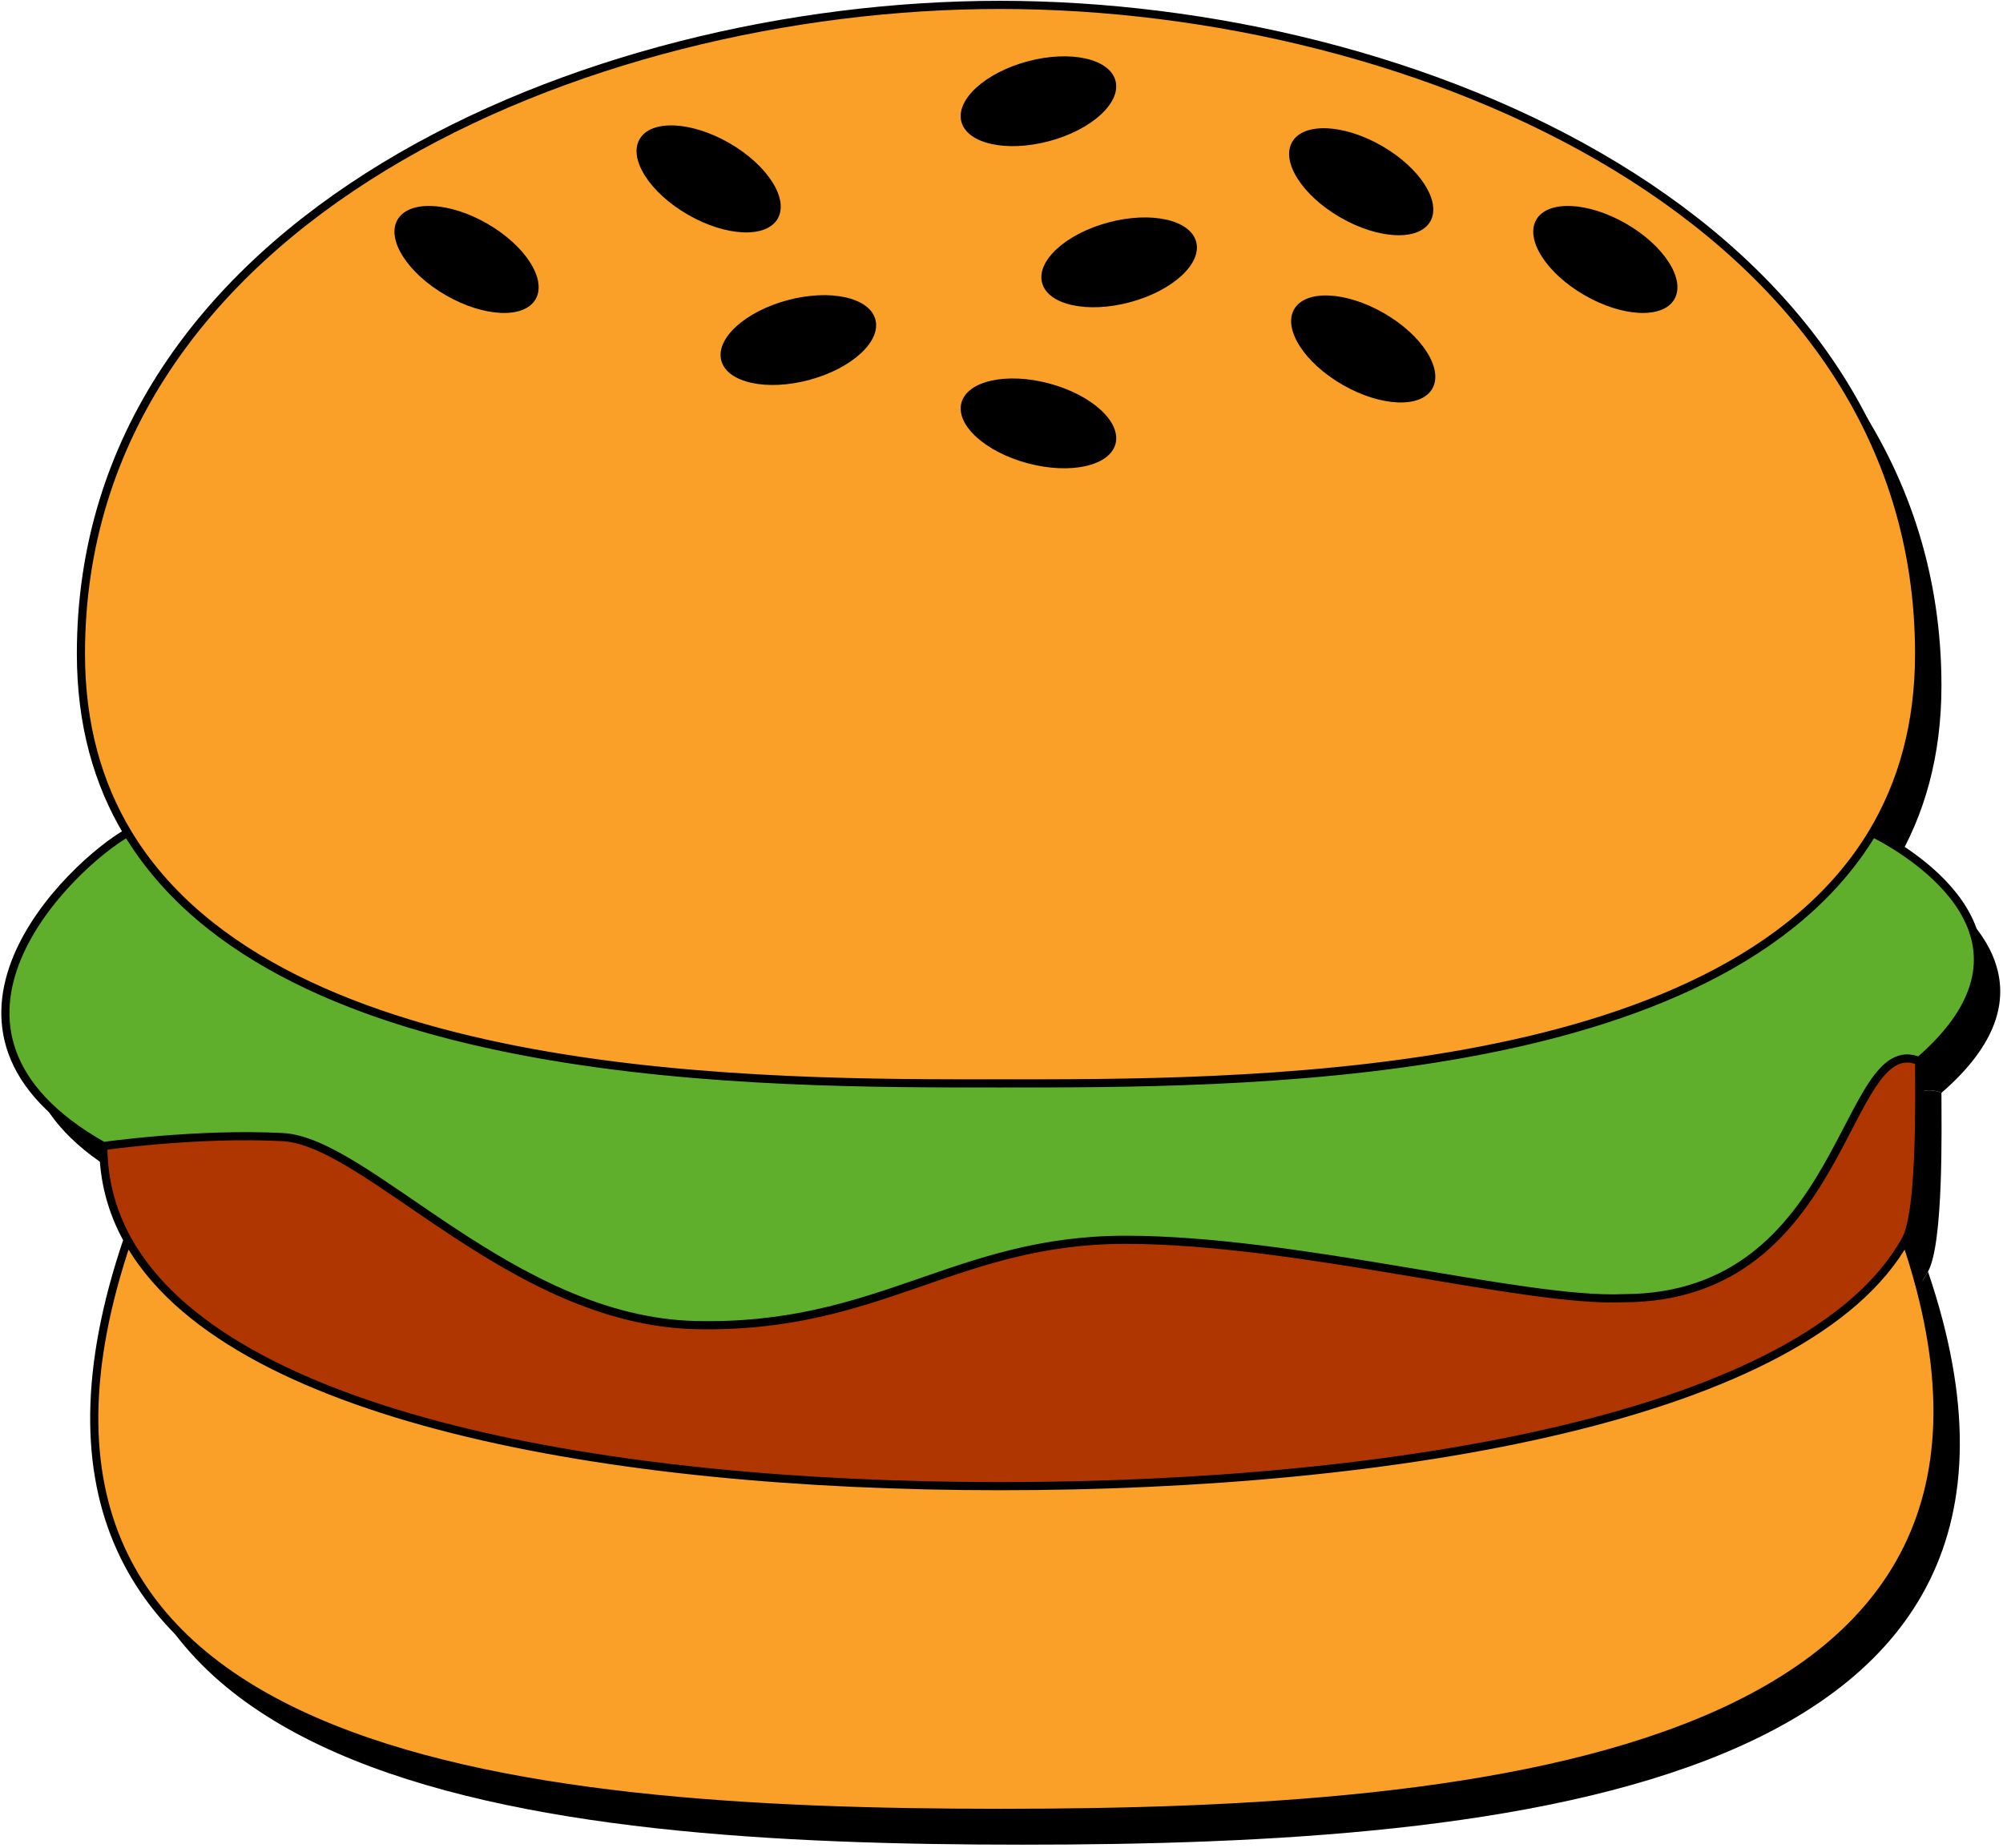
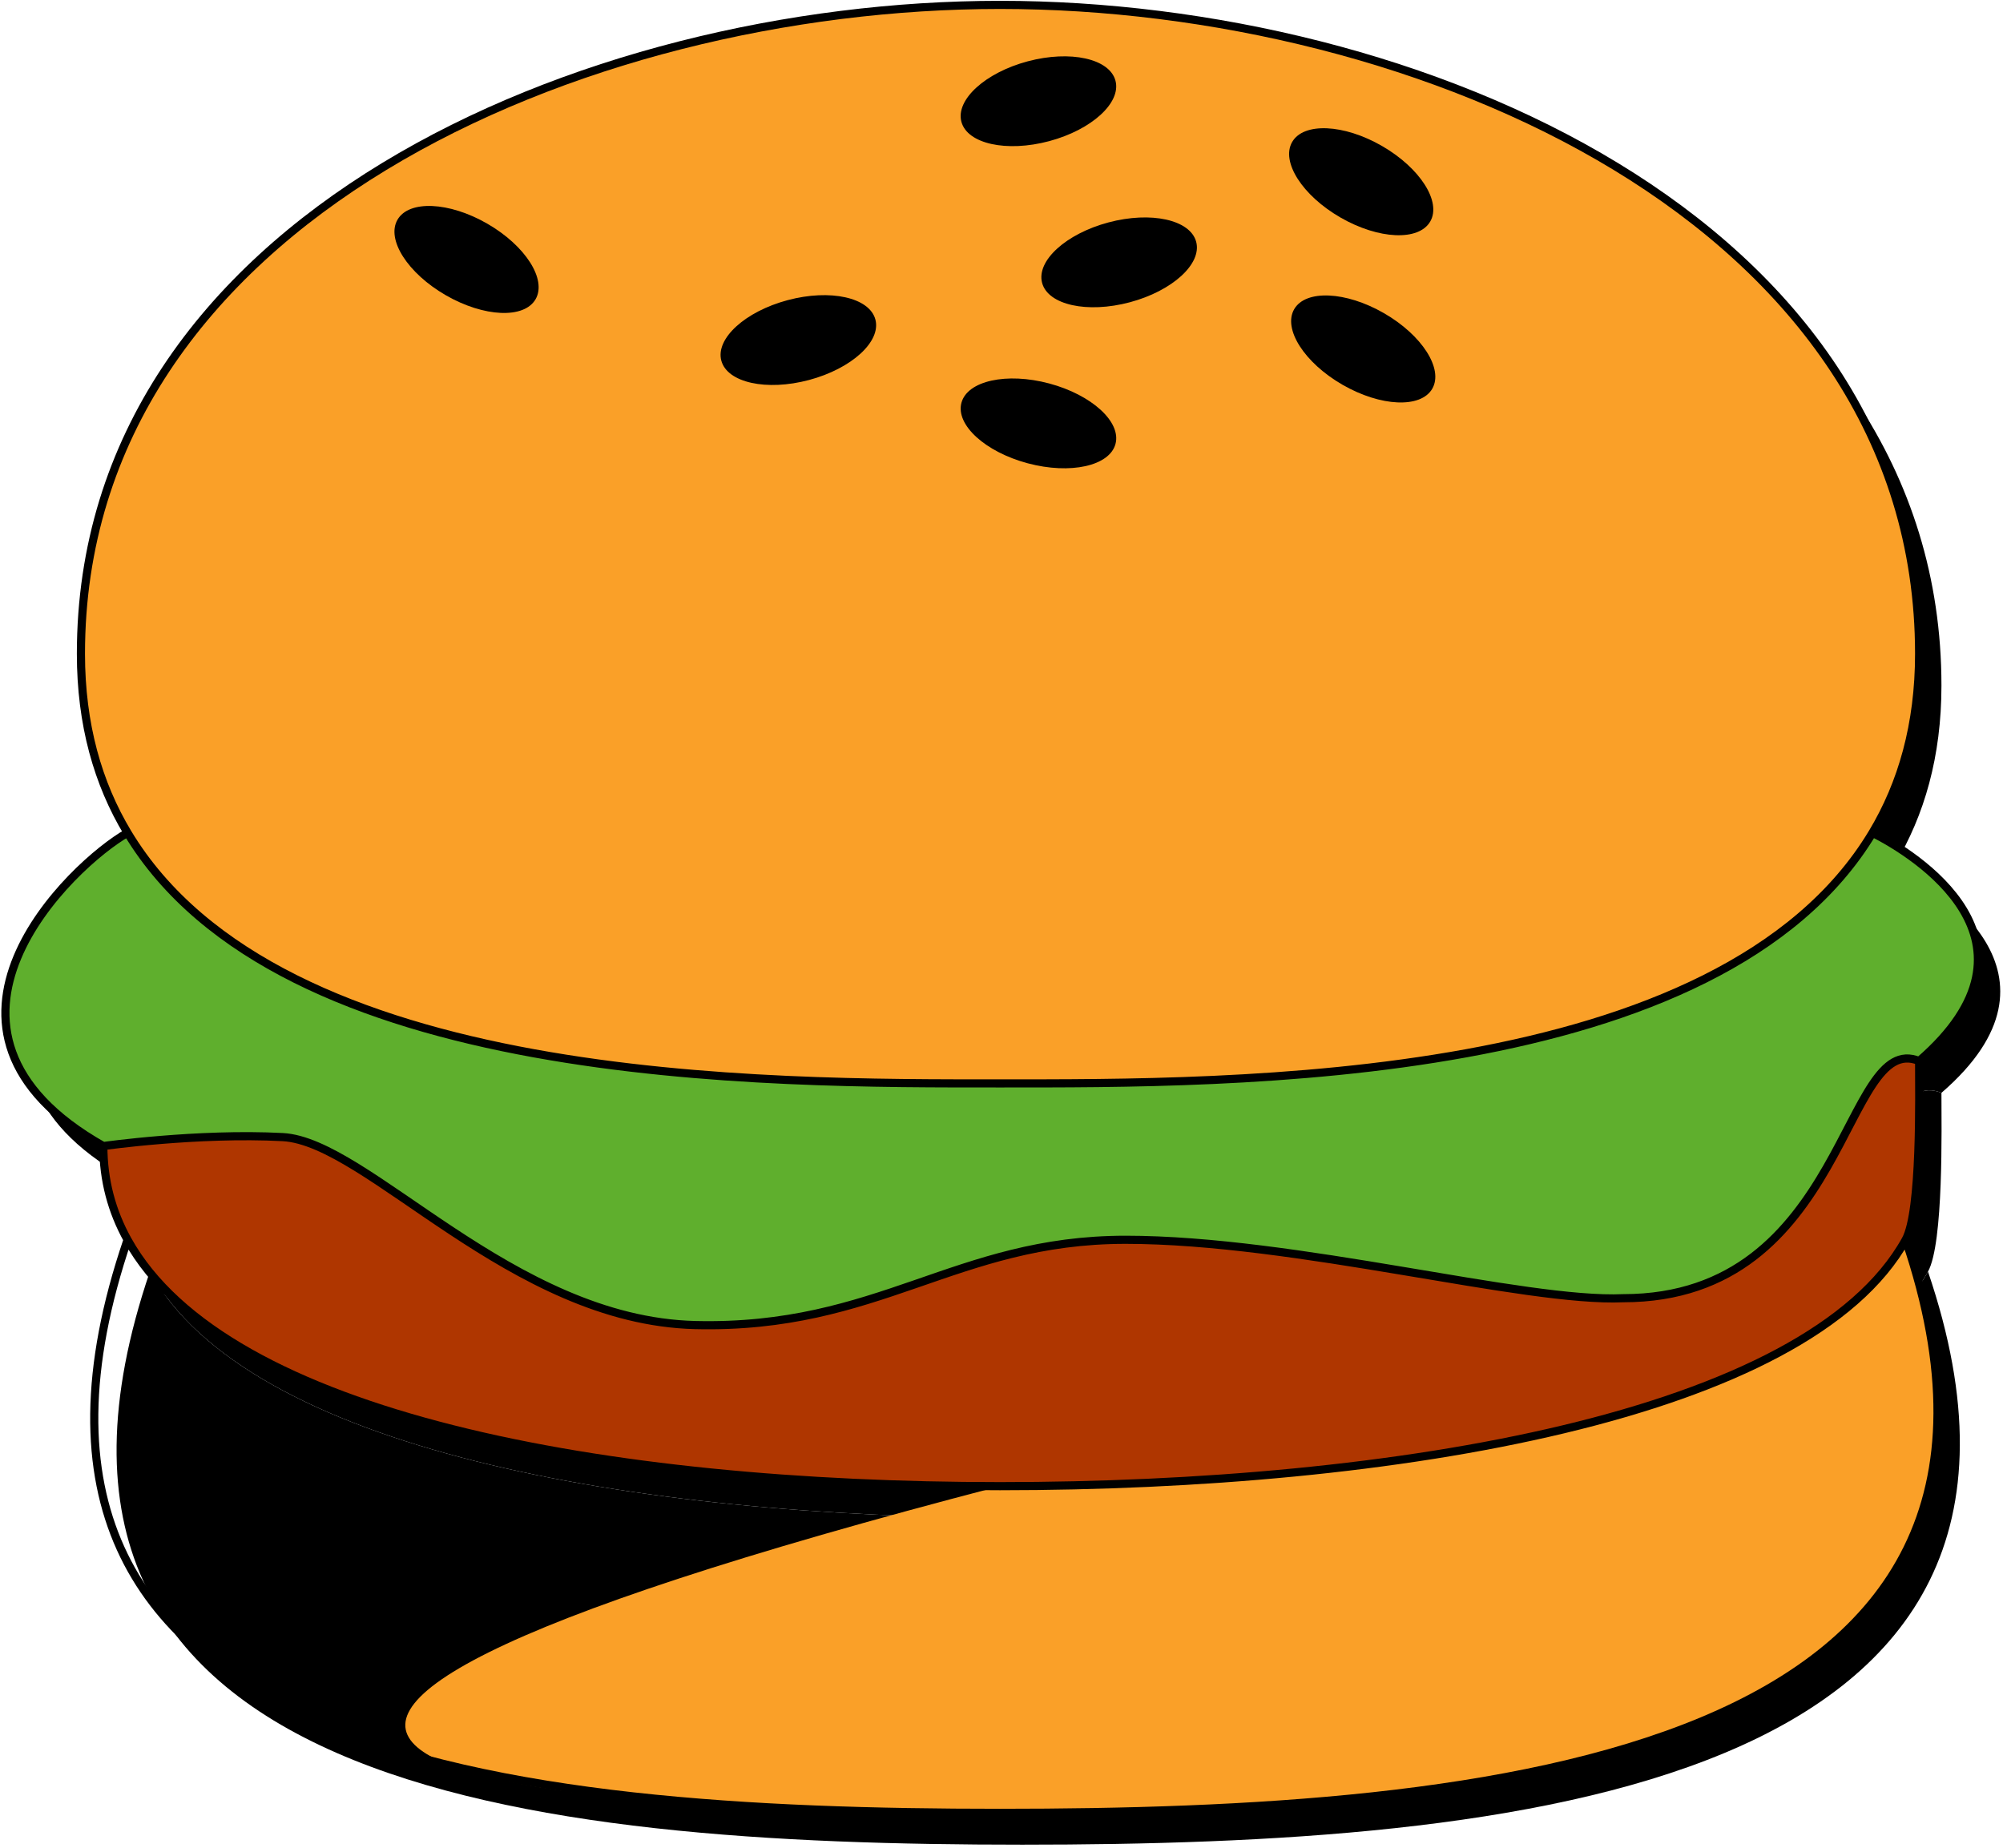
<svg xmlns="http://www.w3.org/2000/svg" width="492" height="454" viewBox="0 0 492 454" fill="none">
  <path d="M251.12 9.018C148.703 9.018 25.361 61.792 25.361 168.44C25.361 185.797 29.532 200.3 36.812 212.418C74.259 274.759 193.954 273.988 251.12 273.988C308.286 273.988 427.982 274.759 465.429 212.418C472.708 200.3 476.88 185.797 476.88 168.44C476.88 61.792 353.538 9.018 251.12 9.018Z" fill="black" />
  <path d="M251.12 273.988C193.954 273.988 74.259 274.759 36.812 212.418C23.158 220.114 -19.791 260.794 30.867 289.38C30.867 289.38 53.993 286.082 74.917 287.181C95.841 288.281 131.082 332.259 176.234 333.359C221.386 334.458 240.107 312.408 281.955 312.408C323.803 312.408 379.968 327.861 404.196 326.762C459.259 326.762 458.158 260.794 476.88 268.491C510.814 239.155 475.668 217.576 465.429 212.418C427.982 274.759 308.286 273.988 251.12 273.988Z" fill="black" />
  <path d="M30.867 289.38C30.867 297.762 32.941 305.425 36.812 312.408C60.869 355.807 154.36 372.939 251.12 372.939C347.88 372.939 449.518 355.807 473.575 312.408C477.446 305.425 476.88 276.872 476.88 268.491C458.158 260.794 459.259 326.762 404.196 326.762C379.968 327.861 323.803 312.408 281.955 312.408C240.107 312.408 221.386 334.458 176.234 333.359C131.082 332.259 95.841 288.281 74.917 287.181C53.993 286.082 30.867 289.38 30.867 289.38Z" fill="black" />
  <path d="M251.12 372.939C154.36 372.939 60.869 355.807 36.812 312.408C-6.576 440.006 131.082 453.2 251.12 453.2C371.159 453.2 516.963 440.006 473.575 312.408C449.518 355.807 347.88 372.939 251.12 372.939Z" fill="black" />
  <path d="M245.637 1.2C143.219 1.2 19.878 53.974 19.878 160.621C19.878 177.979 24.049 192.482 31.328 204.6C68.775 266.94 188.471 266.17 245.637 266.17C302.803 266.17 422.499 266.94 459.946 204.6C467.225 192.482 471.397 177.979 471.397 160.621C471.397 53.974 348.055 1.2 245.637 1.2Z" fill="#FAA028" />
  <path d="M245.637 266.17C188.471 266.17 68.775 266.94 31.328 204.6C17.675 212.296 -25.275 252.976 25.384 281.562C25.384 281.562 48.51 278.264 69.434 279.363C90.358 280.463 125.599 324.441 170.751 325.54C215.902 326.64 234.624 304.59 276.472 304.59C318.32 304.59 374.485 320.043 398.713 318.944C453.776 318.944 452.675 252.976 471.397 260.672C505.331 231.337 470.185 209.758 459.946 204.6C422.499 266.94 302.803 266.17 245.637 266.17Z" fill="#5FAF2D" />
  <path d="M25.384 281.562C25.384 289.943 27.457 297.607 31.328 304.59C55.386 347.989 148.877 365.121 245.637 365.121C342.397 365.121 444.035 347.989 468.092 304.59C471.963 297.607 471.397 269.054 471.397 260.672C452.675 252.976 453.776 318.944 398.713 318.944C374.485 320.043 318.32 304.59 276.472 304.59C234.624 304.59 215.902 326.64 170.751 325.54C125.599 324.441 90.358 280.463 69.434 279.363C48.51 278.264 25.384 281.562 25.384 281.562Z" fill="#AF3600" />
-   <path d="M245.637 365.121C148.877 365.121 55.386 347.989 31.328 304.59C-12.059 432.188 125.599 445.382 245.637 445.382C365.676 445.382 511.48 432.188 468.092 304.59C444.035 347.989 342.397 365.121 245.637 365.121Z" fill="#FAA028" />
+   <path d="M245.637 365.121C-12.059 432.188 125.599 445.382 245.637 445.382C365.676 445.382 511.48 432.188 468.092 304.59C444.035 347.989 342.397 365.121 245.637 365.121Z" fill="#FAA028" />
  <path d="M31.328 204.6C24.049 192.482 19.878 177.979 19.878 160.621C19.878 53.974 143.219 1.2 245.637 1.2C348.055 1.2 471.397 53.974 471.397 160.621C471.397 177.979 467.225 192.482 459.946 204.6M31.328 204.6C68.775 266.94 188.471 266.17 245.637 266.17C302.803 266.17 422.499 266.94 459.946 204.6M31.328 204.6C17.675 212.296 -25.275 252.976 25.384 281.562M25.384 281.562C25.384 289.943 27.457 297.607 31.328 304.59M25.384 281.562C25.384 281.562 48.51 278.264 69.434 279.363C90.358 280.463 125.599 324.441 170.751 325.54C215.902 326.64 234.624 304.59 276.472 304.59C318.32 304.59 374.485 320.043 398.713 318.944C453.776 318.944 452.675 252.976 471.397 260.672M31.328 304.59C55.386 347.989 148.877 365.121 245.637 365.121C342.397 365.121 444.035 347.989 468.092 304.59M31.328 304.59C-12.059 432.188 125.599 445.382 245.637 445.382C365.676 445.382 511.48 432.188 468.092 304.59M459.946 204.6C470.185 209.758 505.331 231.337 471.397 260.672M471.397 260.672C471.397 269.054 471.963 297.607 468.092 304.59" stroke="black" stroke-width="2" />
-   <ellipse cx="19.581" cy="10.156" rx="19.581" ry="10.156" transform="matrix(0.866 0.499 -0.501 0.866 162.198 25.388)" fill="black" />
  <ellipse cx="19.581" cy="10.156" rx="19.581" ry="10.156" transform="matrix(0.866 0.499 -0.501 0.866 102.729 45.178)" fill="black" />
  <ellipse cx="19.587" cy="10.152" rx="19.587" ry="10.152" transform="matrix(0.966 -0.258 0.259 0.966 174.55 78.795)" fill="black" />
  <ellipse cx="19.587" cy="10.152" rx="19.587" ry="10.152" transform="matrix(0.966 0.258 -0.259 0.966 238.786 89.156)" fill="black" />
  <ellipse cx="19.587" cy="10.152" rx="19.587" ry="10.152" transform="matrix(0.966 -0.258 0.259 0.966 253.346 59.7)" fill="black" />
  <ellipse cx="19.587" cy="10.152" rx="19.587" ry="10.152" transform="matrix(0.966 -0.258 0.259 0.966 233.522 20.119)" fill="black" />
  <ellipse cx="19.581" cy="10.156" rx="19.581" ry="10.156" transform="matrix(0.866 0.499 -0.501 0.866 322.486 26.082)" fill="black" />
-   <ellipse cx="19.581" cy="10.156" rx="19.581" ry="10.156" transform="matrix(0.866 0.499 -0.501 0.866 382.451 45.178)" fill="black" />
  <ellipse cx="19.581" cy="10.156" rx="19.581" ry="10.156" transform="matrix(0.866 0.499 -0.501 0.866 322.982 67.167)" fill="black" />
</svg>